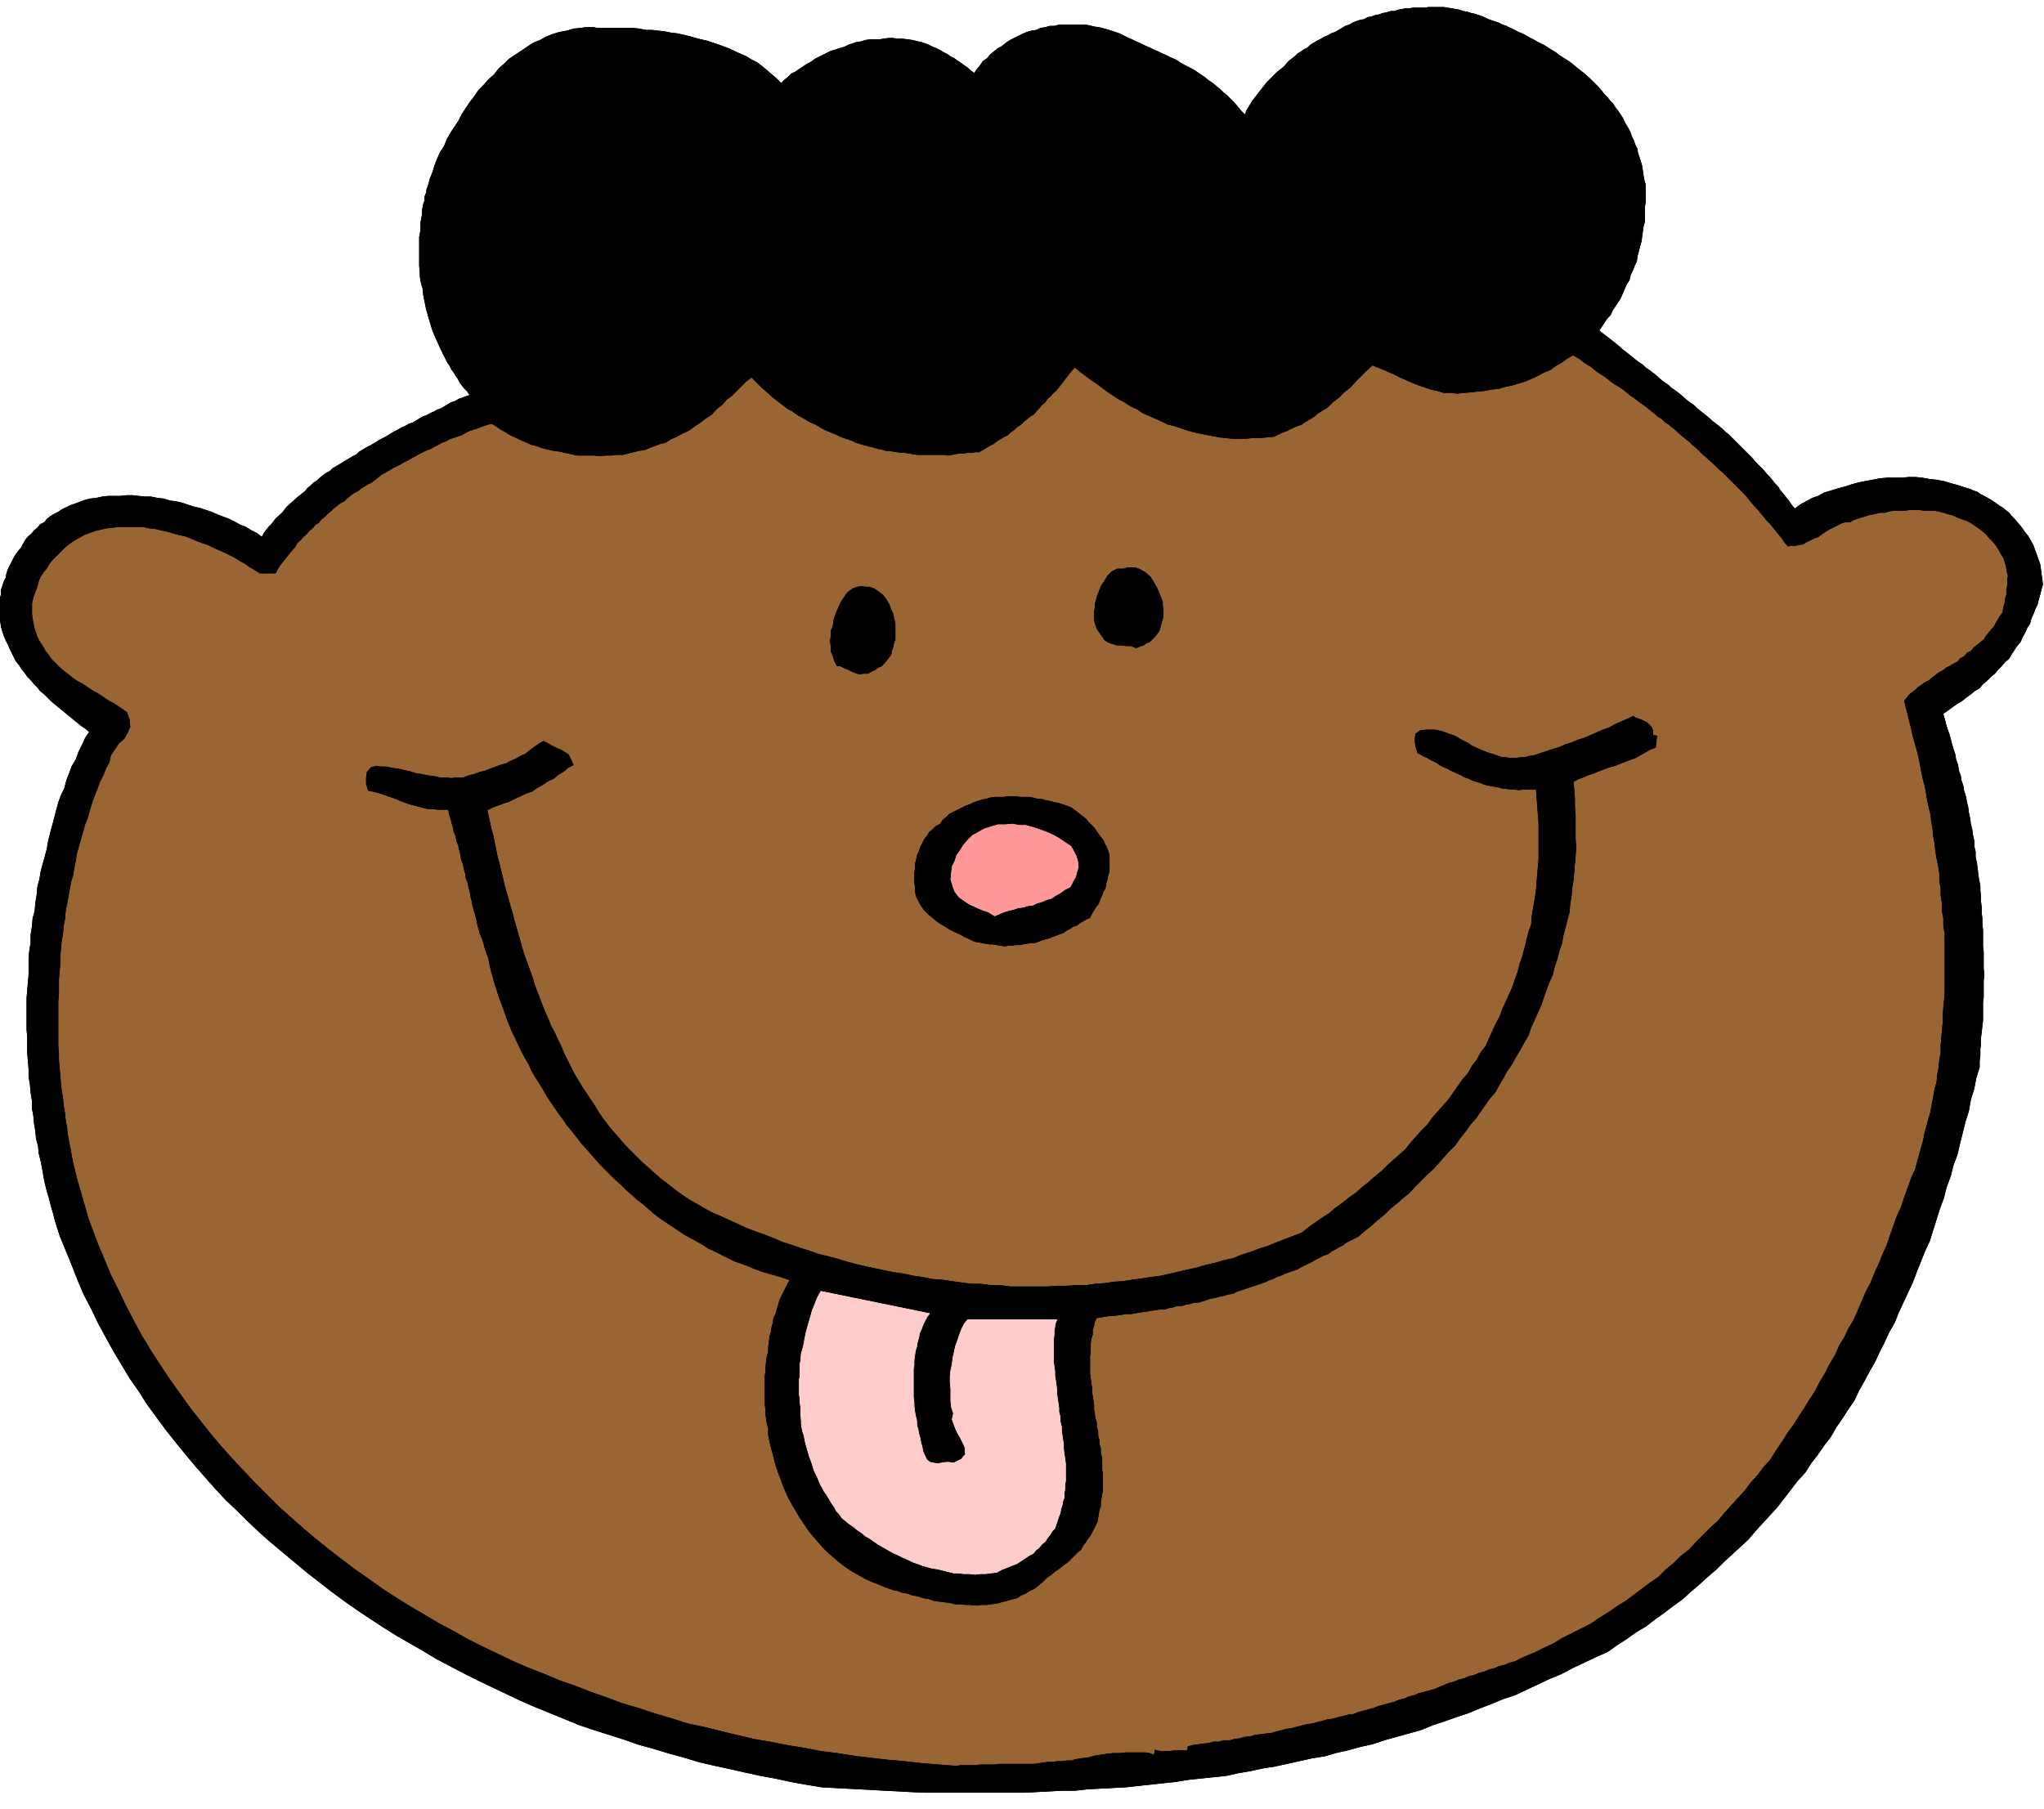
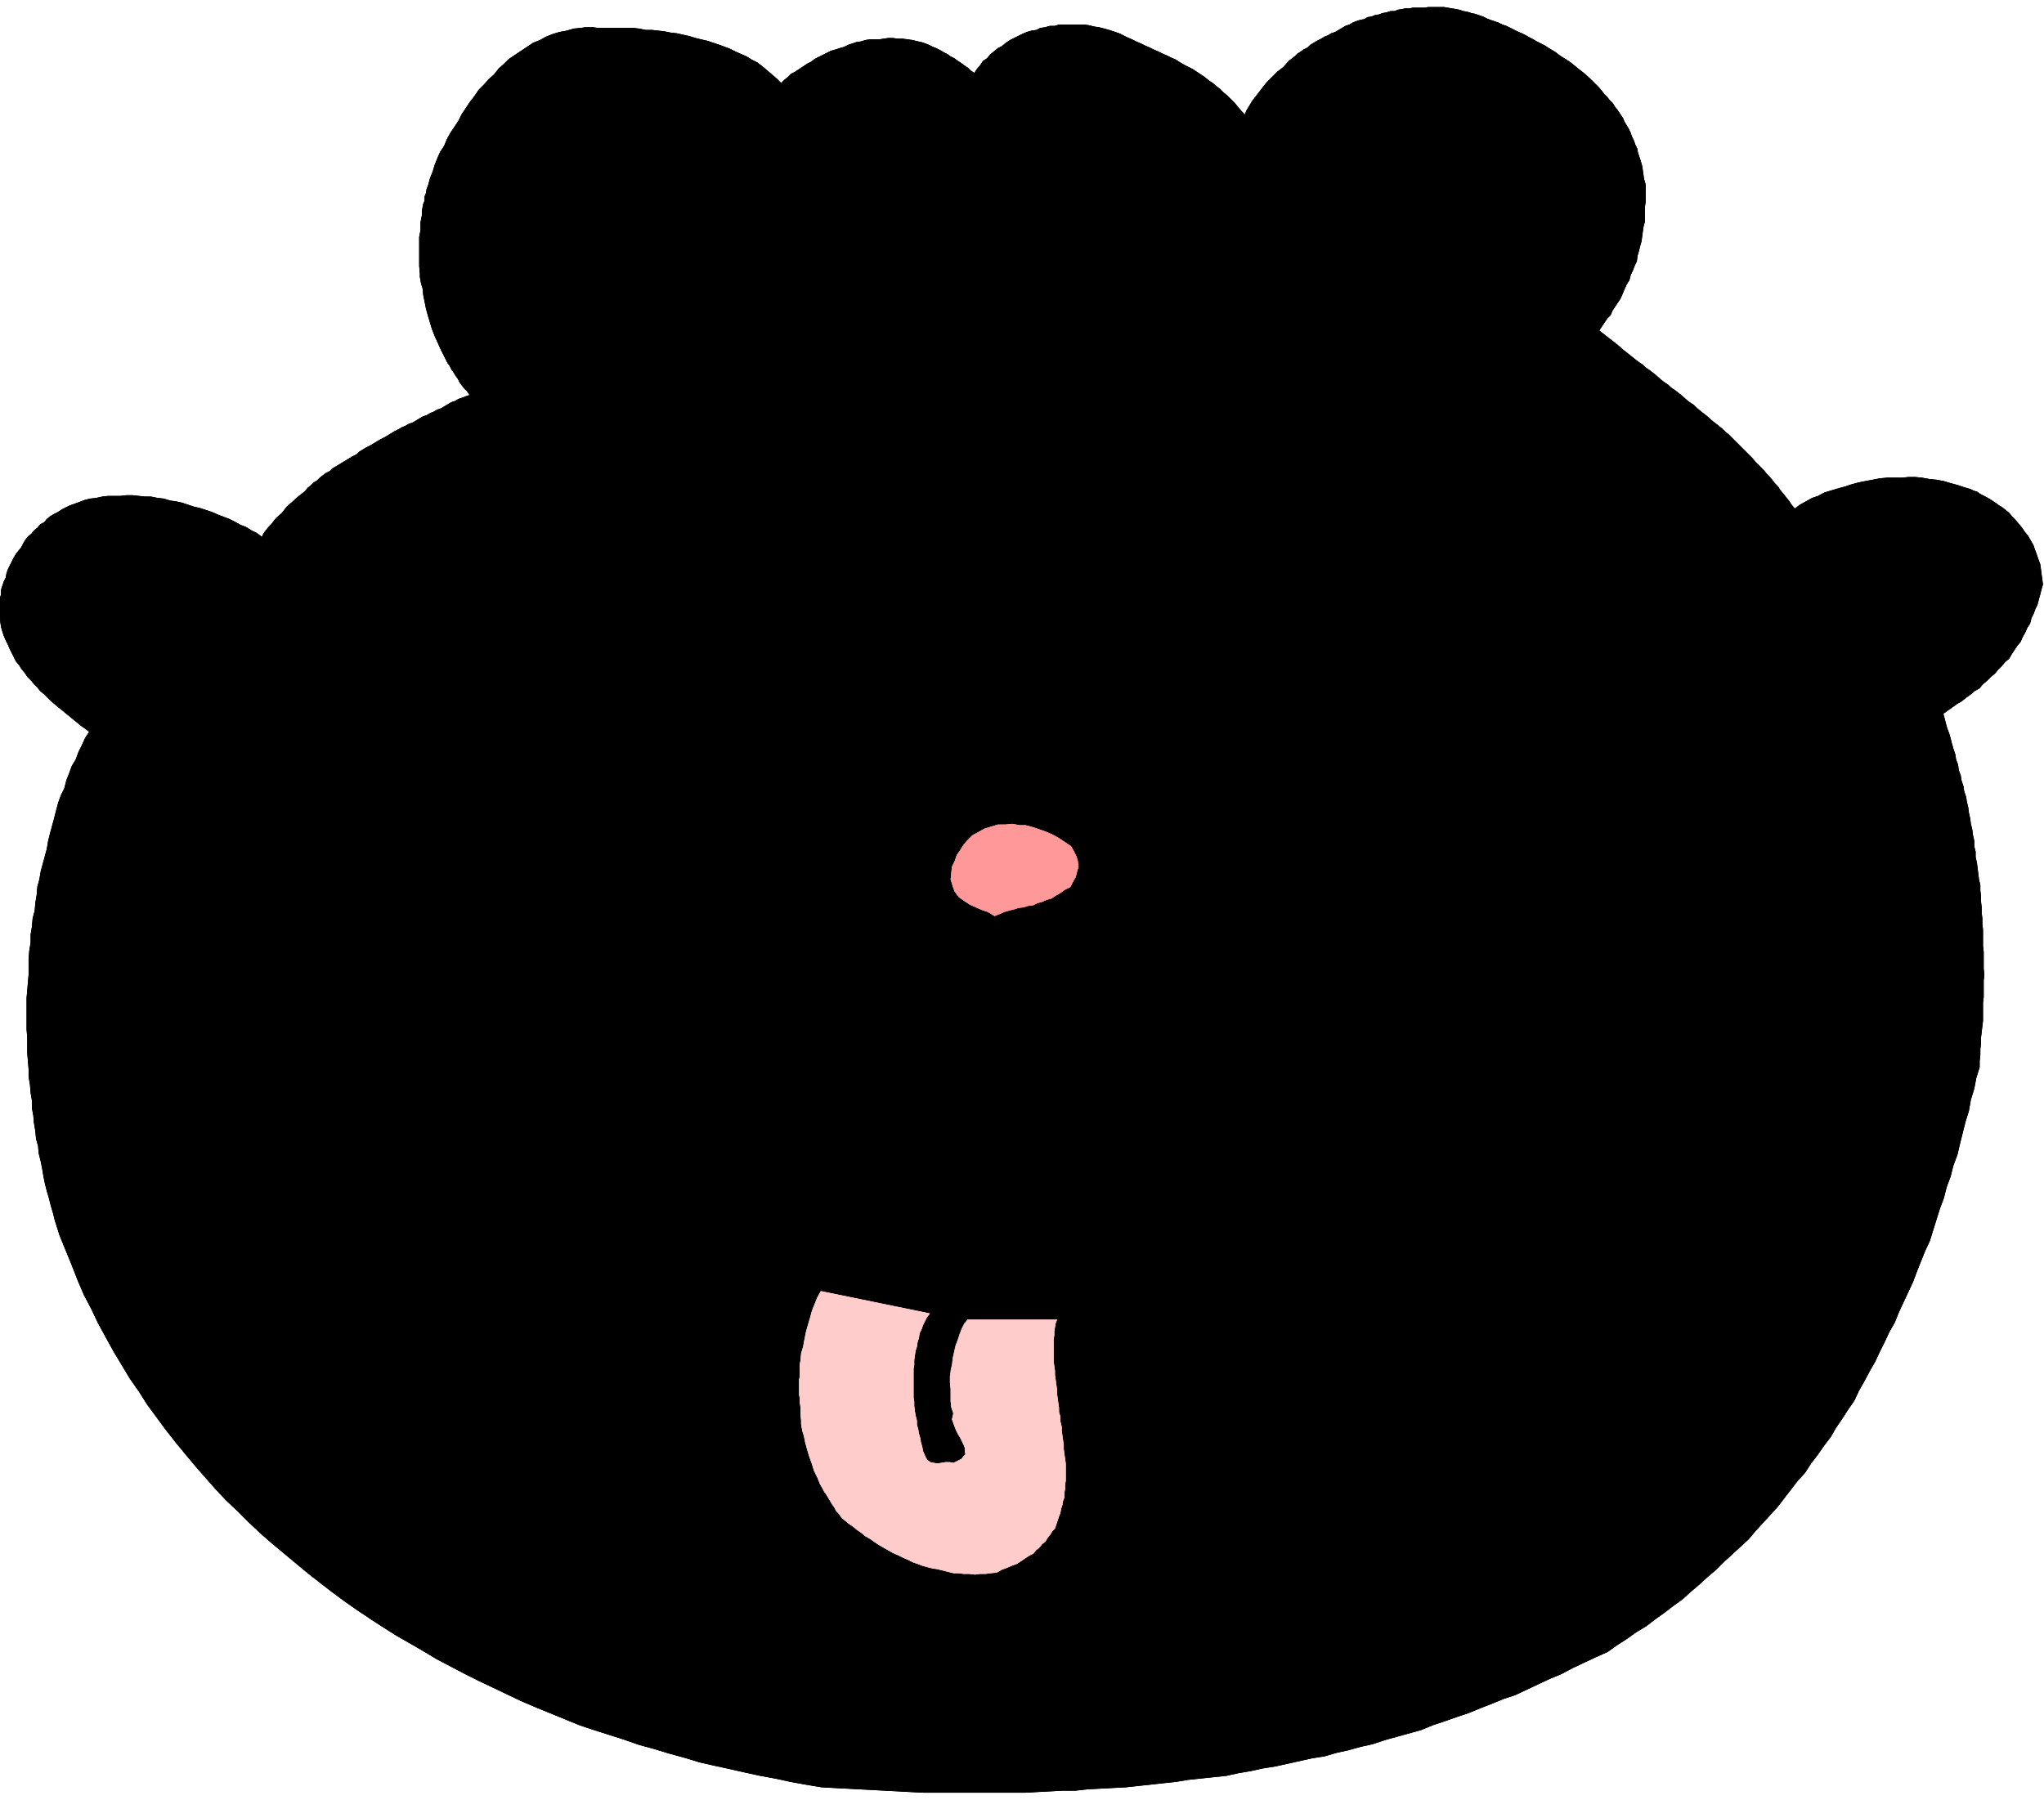
<svg xmlns="http://www.w3.org/2000/svg" width="490.455" height="434.218" fill-rule="evenodd" stroke-linecap="round" preserveAspectRatio="none" viewBox="0 0 3035 2687">
  <style>.pen0{stroke:#000;stroke-width:1;stroke-linejoin:round}.brush1{fill:#000}.pen1,.pen2{stroke:#f99;stroke-width:1;stroke-linejoin:round}.pen2{stroke:#fcc}</style>
  <path d="M2443 273v27l-1 7v22l-2 7-1 7-1 7-1 8-2 7-2 8-2 7-1 8-3 6-3 8-3 6-2 8-4 6-3 7-3 7-3 7-4 6-4 6-4 6-3 7-5 5-4 6-4 6-4 6 9 7 9 7 9 7 9 8 4 3 5 4 5 4 5 4 4 3 6 4 4 4 6 4 9 7 9 8 4 3 6 4 4 4 6 4 9 7 9 8 4 3 6 4 4 4 6 5 9 7 9 8 4 3 5 4 5 4 5 5 4 3 5 5 4 4 5 5 4 4 5 5 4 4 5 5 4 4 4 5 4 4 5 5 4 4 4 5 4 4 5 6 3 4 5 5 3 5 5 6 4 5 4 5 4 6 5 6 8-6 9-5 9-5 9-3 9-5 10-3 10-3 11-3 9-3 11-3 10-2 11-2 10-2 11-1h22l10-1h10l10 1 11 2 10 1 11 2 10 3 11 3 9 3 10 3 4 2 6 2 4 3 6 3 9 5 9 6 4 3 5 3 5 4 5 4 4 5 5 5 5 6 5 6 4 6 5 6 4 7 4 7 2 6 3 8 2 6 3 8 1 7 1 8 1 7 1 8-2 7-2 8-2 7-2 8-3 6-3 8-3 6-2 8-4 6-3 7-4 7-3 7-5 6-4 6-4 6-4 7-6 5-5 6-5 5-5 6-6 5-6 6-6 5-5 6-7 4-6 5-7 5-6 5-7 4-7 5-7 5-7 5 2 7 2 8 2 7 3 8 2 7 2 8 2 7 3 9 1 7 3 8 1 8 3 8 1 7 3 9 1 7 3 9 1 7 2 8 1 8 2 9 1 8 2 8 1 8 2 9v8l2 8v8l2 9 1 8 1 8 1 8 2 9v8l1 8v8l1 9v8l1 8v8l1 9v24l1 9v25l1 9-1 8v25l-1 8v27l-1 8-1 9-1 8v9l-1 8v9l-1 9v9l-5 16-3 16-5 16-3 17-5 16-4 16-4 16-4 17-6 16-4 16-6 16-4 16-6 16-5 16-5 16-5 16-7 15-6 15-6 15-6 16-7 15-7 15-7 15-6 15-8 14-7 15-7 14-7 15-8 14-8 15-8 14-7 15-9 13-9 14-9 13-8 14-10 13-9 13-10 13-9 14-11 12-10 13-10 13-10 13-11 12-11 12-11 12-10 12-12 11-12 11-12 11-12 12-13 11-12 11-13 11-12 11-14 10-13 10-14 10-13 10-15 9-14 10-14 9-14 10-18 8-17 8-17 8-17 9-17 7-17 8-17 8-17 8-18 6-17 7-18 7-17 7-18 6-17 6-18 6-17 7-18 5-18 5-18 5-18 6-18 4-18 5-18 4-17 5-19 3-18 4-18 4-18 4-19 3-18 4-18 3-18 4-19 2-19 2-19 2-18 3-19 2-18 2-19 2-18 2-19 1-19 1-19 1-18 2h-19l-18 1-19 1-18 1h-152l-20-1-18-1-20-1-18-1-19-1-19-1-19-1-18-1-24-4-22-4-23-5-22-4-23-5-22-5-23-5-22-5-23-7-22-6-23-7-22-6-23-8-22-7-22-7-21-7-22-9-22-9-22-9-21-9-21-10-21-10-21-10-20-10-21-11-21-11-20-12-19-11-21-12-19-12-20-13-18-12-20-14-19-14-18-14-18-14-18-15-18-15-18-15-16-14-18-17-16-16-17-16-15-16-15-17-15-17-15-18-14-17-15-19-14-19-14-19-12-19-14-20-12-20-12-20-11-20-12-22-10-21-11-21-9-21-9-23-9-22-9-22-7-22-3-12-3-10-3-12-3-10-3-12-2-10-2-12-2-10-3-12-1-11-3-11-1-11-2-12-1-11-2-11v-11l-2-12-1-12-2-12v-11l-1-12-1-12v-23l-1-12v-47l1-11 1-12 1-11v-24l1-12 2-12v-12l2-12 1-12 3-11 1-12 2-12 1-12 3-11 2-12 3-11 3-11 3-11 2-12 3-12 3-11 3-11 3-12 3-11 4-11 5-10 3-12 4-10 4-11 6-10 4-11 5-10 5-11 6-9-6-5-6-4-6-5-5-4-6-5-5-4-6-5-5-4-6-5-6-5-5-5-5-5-6-5-4-5-5-5-4-5-6-6-4-6-5-6-3-5-5-6-3-6-3-6-3-6-3-7-3-6-3-7-2-6-2-7-1-7-1-7v-28l2-6v-7l2-6 2-6 3-6 1-6 2-6 3-6 3-6 3-6 3-5 4-5 4-5 3-6 3-5 4-5 5-4 4-5 5-4 4-5 6-3 4-5 5-4 5-3 6-3 6-4 6-3 6-3 6-2 8-3 8-3 8-2 9-1 9-2 9-1h18l9-1h9l9 1 9 1h9l10 2 9 1 10 3 8 1 9 2 9 3 9 3 9 2 9 3 9 3 9 4 8 3 8 3 8 4 9 5 8 3 8 5 8 4 8 6 3-6 3-4 4-5 4-4 7-9 9-8 7-9 9-8 9-8 9-7 4-5 5-4 4-4 5-3 4-4 5-4 4-3 6-3 4-4 5-3 5-3 5-3 5-3 5-3 5-3 6-3 4-4 5-3 5-3 6-3 5-3 5-3 5-3 6-3 5-3 5-3 5-3 6-3 5-3 5-2 5-3 6-2 5-3 5-3 5-3 6-2 5-3 5-2 5-3 6-2 5-3 5-3 5-3 6-2 5-3 6-2 5-2 6-2-4-6-4-4-4-5-3-4-3-6-3-4-3-5-3-4-3-6-3-4-3-6-2-4-5-10-4-9-5-11-4-10-3-10-3-10-3-11-2-10-2-10-1-10-2-6-1-5-1-6v-5l-1-11v-43l2-10v-12l1-5 1-5v-6l1-6 1-5 2-5v-6l2-5 1-6 2-5 3-11 4-10 3-10 4-10 4-9 6-9 4-10 5-9 6-9 6-9 5-10 6-9 6-9 7-9 6-9 8-8 7-8 8-7 7-9 8-7 7-7 9-6 9-6 9-6 9-6 10-4 9-5 10-4 10-3 11-2 10-3 11-1 6-1h12l6 1h53l9 1 10 2h9l9 1 9 1 10 2 9 1 9 2 9 2 10 3 8 2 9 2 9 3 9 3 8 3 8 3 8 4 9 4 7 3 8 5 8 4 8 6 7 6 7 6 7 6 7 7 5-5 5-4 5-5 6-3 6-4 6-4 6-4 6-3 5-4 6-3 6-3 6-3 6-3 7-2 6-2 7-2 6-3 6-2 6-2 7-1 6-2 7-1h14l6-1 7-1h7l7 1h7l8 1 7 1 8 2 5 1 6 2 5 2 6 3 5 2 6 3 5 3 6 3 4 3 6 3 4 3 6 4 4 3 6 4 4 4 6 4 4-6 5-6 4-6 6-4 5-6 5-4 6-5 6-3 6-5 6-4 6-3 6-3 6-3 7-3 7-2 7-1 6-3 7-1 7-2h7l7-2h37l7 1 8 2 7 1 8 2 7 2 9 3 6 2 6 3 6 3 7 3 6 3 7 3 6 3 7 3 6 3 7 3 6 3 7 3 6 3 7 3 6 4 7 4 6 3 6 3 6 4 6 4 6 4 6 5 6 4 6 5 5 4 5 5 5 4 6 6 5 5 5 6 5 6 6 6 2-6 3-5 3-5 3-5 7-9 7-9 7-9 8-8 8-8 9-7 8-9 9-7 4-4 5-3 4-3 6-3 4-4 5-3 5-3 6-3 5-3 5-2 5-3 6-2 5-3 5-3 5-3 6-2 5-3 5-2 6-2 6-1 5-3 6-1 5-2 6-1 5-2 6-1 6-2h6l5-2 6-1 5-1h6l5-1h18l5-1h23l6 1 6 1 6 1 5 1 6 2 6 1 6 2 5 1 6 2 6 2 6 3 5 2 6 2 6 2 6 3 6 2 6 3 6 3 6 3 5 2 6 3 5 3 6 3 5 3 6 3 6 3 6 4 5 3 5 3 5 4 6 4 5 3 6 4 5 4 6 5 9 7 9 8 4 4 5 5 4 4 5 6 3 4 5 5 3 4 5 5 3 5 4 5 4 6 4 6 2 5 3 5 3 5 3 6 2 6 3 6 2 6 3 6 1 6 2 6 2 6 2 7 1 6 1 7 1 7 2 7z" class="pen0 brush1" />
  <path fill="none" d="M2443 273v27l-1 7v22l-2 7-1 7-1 7-1 8-2 7-2 8-2 7-1 8-3 6-3 8-3 6-2 8-4 6-3 7-3 7-3 7-4 6-4 6-4 6-3 7-5 5-4 6-4 6-4 6 9 7 9 7 9 7 9 8 4 3 5 4 5 4 5 4 4 3 6 4 4 4 6 4 9 7 9 8 4 3 6 4 4 4 6 4 9 7 9 8 4 3 6 4 4 4 6 5 9 7 9 8 4 3 5 4 5 4 5 5 4 3 5 5 4 4 5 5 4 4 5 5 4 4 5 5 4 4 4 5 4 4 5 5 4 4 4 5 4 4 5 6 3 4 5 5 3 5 5 6 4 5 4 5 4 6 5 6 8-6 9-5 9-5 9-3 9-5 10-3 10-3 11-3 9-3 11-3 10-2 11-2 10-2 11-1h22l10-1h10l10 1 11 2 10 1 11 2 10 3 11 3 9 3 10 3 4 2 6 2 4 3 6 3 9 5 9 6 4 3 5 3 5 4 5 4 4 5 5 5 5 6 5 6 4 6 5 6 4 7 4 7 2 6 3 8 2 6 3 8 1 7 1 8 1 7 1 8-2 7-2 8-2 7-2 8-3 6-3 8-3 6-2 8-4 6-3 7-4 7-3 7-5 6-4 6-4 6-4 7-6 5-5 6-5 5-5 6-6 5-6 6-6 5-5 6-7 4-6 5-7 5-6 5-7 4-7 5-7 5-7 5 2 7 2 8 2 7 3 8 2 7 2 8 2 7 3 9 1 7 3 8 1 8 3 8 1 7 3 9 1 7 3 9 1 7 2 8 1 8 2 9 1 8 2 8 1 8 2 9v8l2 8v8l2 9 1 8 1 8 1 8 2 9v8l1 8v8l1 9v8l1 8v8l1 9v24l1 9v25l1 9-1 8v25l-1 8v27l-1 8-1 9-1 8v9l-1 8v9l-1 9v9l-5 16-3 16-5 16-3 17-5 16-4 16-4 16-4 17-6 16-4 16-6 16-4 16-6 16-5 16-5 16-5 16-7 15-6 15-6 15-6 16-7 15-7 15-7 15-6 15-8 14-7 15-7 14-7 15-8 14-8 15-8 14-7 15-9 13-9 14-9 13-8 14-10 13-9 13-10 13-9 14-11 12-10 13-10 13-10 13-11 12-11 12-11 12-10 12-12 11-12 11-12 11-12 12-13 11-12 11-13 11-12 11-14 10-13 10-14 10-13 10-15 9-14 10-14 9-14 10-18 8-17 8-17 8-17 9-17 7-17 8-17 8-17 8-18 6-17 7-18 7-17 7-18 6-17 6-18 6-17 7-18 5-18 5-18 5-18 6-18 4-18 5-18 4-17 5-19 3-18 4-18 4-18 4-19 3-18 4-18 3-18 4-19 2-19 2-19 2-18 3-19 2-18 2-19 2-18 2-19 1-19 1-19 1-18 2h-19l-18 1-19 1-18 1h-152l-20-1-18-1-20-1-18-1-19-1-19-1-19-1-18-1-24-4-22-4-23-5-22-4-23-5-22-5-23-5-22-5-23-7-22-6-23-7-22-6-23-8-22-7-22-7-21-7-22-9-22-9-22-9-21-9-21-10-21-10-21-10-20-10-21-11-21-11-20-12-19-11-21-12-19-12-20-13-18-12-20-14-19-14-18-14-18-14-18-15-18-15-18-15-16-14-18-17-16-16-17-16-15-16-15-17-15-17-15-18-14-17-15-19-14-19-14-19-12-19-14-20-12-20-12-20-11-20-12-22-10-21-11-21-9-21-9-23-9-22-9-22-7-22-3-12-3-10-3-12-3-10-3-12-2-10-2-12-2-10-3-12-1-11-3-11-1-11-2-12-1-11-2-11v-11l-2-12-1-12-2-12v-11l-1-12-1-12v-23l-1-12v-47l1-11 1-12 1-11v-24l1-12 2-12v-12l2-12 1-12 3-11 1-12 2-12 1-12 3-11 2-12 3-11 3-11 3-11 2-12 3-12 3-11 3-11 3-12 3-11 4-11 5-10 3-12 4-10 4-11 6-10 4-11 5-10 5-11 6-9-6-5-6-4-6-5-5-4-6-5-5-4-6-5-5-4-6-5-6-5-5-5-5-5-6-5-4-5-5-5-4-5-6-6-4-6-5-6-3-5-5-6-3-6-3-6-3-6-3-7-3-6-3-7-2-6-2-7-1-7-1-7v-28l2-6v-7l2-6 2-6 3-6 1-6 2-6 3-6 3-6 3-6 3-5 4-5 4-5 3-6 3-5 4-5 5-4 4-5 5-4 4-5 6-3 4-5 5-4 5-3 6-3 6-4 6-3 6-3 6-2 8-3 8-3 8-2 9-1 9-2 9-1h18l9-1h9l9 1 9 1h9l10 2 9 1 10 3 8 1 9 2 9 3 9 3 9 2 9 3 9 3 9 4 8 3 8 3 8 4 9 5 8 3 8 5 8 4 8 6 3-6 3-4 4-5 4-4 7-9 9-8 7-9 9-8 9-8 9-7 4-5 5-4 4-4 5-3 4-4 5-4 4-3 6-3 4-4 5-3 5-3 5-3 5-3 5-3 5-3 6-3 4-4 5-3 5-3 6-3 5-3 5-3 5-3 6-3 5-3 5-3 5-3 6-3 5-3 5-2 5-3 6-2 5-3 5-3 5-3 6-2 5-3 5-2 5-3 6-2 5-3 5-3 5-3 6-2 5-3 6-2 5-2 6-2-4-6-4-4-4-5-3-4-3-6-3-4-3-5-3-4-3-6-3-4-3-6-2-4-5-10-4-9-5-11-4-10-3-10-3-10-3-11-2-10-2-10-1-10-2-6-1-5-1-6v-5l-1-11v-43l2-10v-12l1-5 1-5v-6l1-6 1-5 2-5v-6l2-5 1-6 2-5 3-11 4-10 3-10 4-10 4-9 6-9 4-10 5-9 6-9 6-9 5-10 6-9 6-9 7-9 6-9 8-8 7-8 8-7 7-9 8-7 7-7 9-6 9-6 9-6 9-6 10-4 9-5 10-4 10-3 11-2 10-3 11-1 6-1h12l6 1h53l9 1 10 2h9l9 1 9 1 10 2 9 1 9 2 9 2 10 3 8 2 9 2 9 3 9 3 8 3 8 3 8 4 9 4 7 3 8 5 8 4 8 6 7 6 7 6 7 6 7 7 5-5 5-4 5-5 6-3 6-4 6-4 6-4 6-3 5-4 6-3 6-3 6-3 6-3 7-2 6-2 7-2 6-3 6-2 6-2 7-1 6-2 7-1h14l6-1 7-1h7l7 1h7l8 1 7 1 8 2 5 1 6 2 5 2 6 3 5 2 6 3 5 3 6 3 4 3 6 3 4 3 6 4 4 3 6 4 4 4 6 4 4-6 5-6 4-6 6-4 5-6 5-4 6-5 6-3 6-5 6-4 6-3 6-3 6-3 7-3 7-2 7-1 6-3 7-1 7-2h7l7-2h37l7 1 8 2 7 1 8 2 7 2 9 3 6 2 6 3 6 3 7 3 6 3 7 3 6 3 7 3 6 3 7 3 6 3 7 3 6 3 7 3 6 4 7 4 6 3 6 3 6 4 6 4 6 4 6 5 6 4 6 5 5 4 5 5 5 4 6 6 5 5 5 6 5 6 6 6 2-6 3-5 3-5 3-5 7-9 7-9 7-9 8-8 8-8 9-7 8-9 9-7 4-4 5-3 4-3 6-3 4-4 5-3 5-3 6-3 5-3 5-2 5-3 6-2 5-3 5-3 5-3 6-2 5-3 5-2 6-2 6-1 5-3 6-1 5-2 6-1 5-2 6-1 6-2h6l5-2 6-1 5-1h6l5-1h18l5-1h23l6 1 6 1 6 1 5 1 6 2 6 1 6 2 5 1 6 2 6 2 6 3 5 2 6 2 6 2 6 3 6 2 6 3 6 3 6 3 5 2 6 3 5 3 6 3 5 3 6 3 6 3 6 4 5 3 5 3 5 4 6 4 5 3 6 4 5 4 6 5 9 7 9 8 4 4 5 5 4 4 5 6 3 4 5 5 3 4 5 5 3 5 4 5 4 6 4 6 2 5 3 5 3 5 3 6 2 6 3 6 2 6 3 6 1 6 2 6 2 6 2 7 1 6 1 7 1 7 2 7h0" class="pen0" />
  <path d="m2372 208 2 7 2 8 2 7 2 9 1 8 1 8 1 9 2 9v34l-1 8v9l-1 9-1 9-2 8-2 8-3 8-2 9-3 8-3 8-3 8-3 8-4 7-4 7-5 7-4 7-5 6-5 6-5 6-5 7-6-3-3-1-4-1-2 1-5 1-1 4-3 4-1 6-2 5-3 5 2 4-9 7-8 7-9 5-8 6-10 4-10 5-10 3-10 3h-6l-5 1-6 1-5 1h-6l-5 1h-6l-5 1-6-1h-16l-6-1h-5l-6-1h-5l-11-1-10-3-6-3-5-3-5-3-5-3-6-4-6-4-5-4-5-3-6-5-5-4-5-3-4-3-6-4-4-3-6-3-4-1-9-2-7 1-5 1-4 3-3 3-3 6-4 5-3 8-2 8-2 11-6 7-6 8-7 7-6 8-8 6-7 6-7 6-7 6-9 4-9 5-9 4-8 5-9 3-9 3-9 3-8 3h-11l-10 1h-19l-10-1-9-1-9-1-9-1-9-3-9-2-9-3-9-3-9-4-8-3-8-4-7-3-9-5-8-5-8-5-7-5-8-6-7-5-8-5-6-5-8-6-7-6-7-6-6-6-7-6-6-6-6-6-6-5-7-3-6-2-6-1h-4l-10 1-7 4-7 4-5 6-6 8-3 9-5 9-4 9-5 9-4 10-6 8-5 8-6 7-7 7-6 4-5 5-6 4-5 5-6 4-6 4-6 4-6 4-7 2-6 3-7 2-6 2-7 1-6 2-7 2-6 2h-22l-7 1-8-1h-20l-8-2-7-1-7-1-7-1-8-3-6-1-8-3-6-1-7-3-6-2-6-2-6-2-6-3-5-2-6-3-5-2-6-4-5-3-5-3-5-3-6-4-4-3-5-4-4-3-6-5-4-4-5-4-4-4-5-5-4-4-5-4-4-4-5-5-4-5-4-5-3-4-8-9-7-9-11-2-9 1-9 2-7 4-8 3-6 6-6 6-6 8-6 6-6 8-6 7-6 8-7 7-6 7-7 6-7 7-7 3-6 4-6 3-6 4-7 3-6 4-7 3-6 4-7 2-7 3-7 2-7 3-7 2-7 2-7 2-6 2-8 1-7 1h-8l-7 1h-29l-8-2-7-2-8-2-7-1-8-3-7-2-8-3-7-3-9-8-9-7-8-7-7-7-9-8-7-8-7-8-6-7-7-9-7-8-6-9-5-8-6-9-5-9-5-9-3-9-5-11-3-9-3-11-3-9-3-11-1-10-2-10v-10l-1-6v-33l1-5v-6l1-5 1-6 1-5 1-6 2-5 1-6 3-5 2-9 3-8 3-8 3-7 3-9 3-8 3-8 3-7 3-9 3-8 3-8 4-7 3-8 4-7 4-8 5-6 3-8 5-7 4-7 6-6 5-7 6-6 6-6 6-5 6-6 6-6 7-5 8-4 7-4 8-4 9-3 9-3 9-3 9-2 10-2 10-1 10-3 11-1 5-1h17l10-1h28l6 1h16l6 1h5l6 1 6 1 6 2 10 1 11 2 5 1 6 2 5 1 6 2 10 3 10 3 4 2 6 2 4 3 6 3 9 4 9 6 9 6 9 7 8 6 8 8 7 9 8 9 7 2 7 2h12l4-3 5-2 5-4 5-4 4-5 4-5 4-5 5-4 4-5 5-3 6-4 6-1 7-4 8-3 9-3 9-3 9-3 9-3 9-3 10-1 9-2 9-1h9l9 1h8l9 3 9 2 9 5 5 2 6 3 5 4 5 4 4 4 4 5 4 5 5 6 3 4 5 4 4 4 5 4 5 2 6 3 6 2 9 1 3-6 4-4 4-6 4-4 4-5 5-4 4-5 5-4 4-5 5-4 5-5 5-4 5-4 5-4 6-3 6-3 5-4 5-3 6-3 6-2 6-3 6-2 6-2h6l6-1 6-1h7l7 1h6l8 2 7 2 8 3 7 1 8 2 8 2 8 3 7 2 8 3 7 3 8 4 6 3 7 3 7 3 7 5 6 3 7 5 6 4 7 6 5 4 6 5 6 4 6 6 6 5 6 5 6 6 6 6 5 6 6 6 5 6 6 6 5 6 6 7 5 7 6 7 5 1 6 2h5l5 1 8-1 8-3 6-6 6-5 5-8 5-7 4-10 4-9 4-10 5-9 5-9 6-8 6-6 9-4 4-6 5-6 5-6 6-4 6-6 6-4 6-5 6-3 6-4 6-4 6-3 7-3 6-3 7-3 7-2 8-2 6-3 7-3 7-2 7-1 7-2 8-1 7-1h8l7-1 8-1h30l7 1 8 1 8 1 8 2 8 1 9 3 8 2 8 2 8 3 9 3 7 3 8 3 7 3 8 3 7 3 8 4 7 4 8 5 6 3 7 5 7 4 7 6 6 5 6 6 6 6 6 6 5 6 6 6 5 6 5 8 4 6 5 8 5 8 5 9z" class="pen0 brush1" />
  <path fill="none" d="m2372 208 2 7 2 8 2 7 2 9 1 8 1 8 1 9 2 9v34l-1 8v9l-1 9-1 9-2 8-2 8-3 8-2 9-3 8-3 8-3 8-3 8-4 7-4 7-5 7-4 7-5 6-5 6-5 6-5 7-6-3-3-1-4-1-2 1-5 1-1 4-3 4-1 6-2 5-3 5 2 4-9 7-8 7-9 5-8 6-10 4-10 5-10 3-10 3h-6l-5 1-6 1-5 1h-6l-5 1h-6l-5 1-6-1h-16l-6-1h-5l-6-1h-5l-11-1-10-3-6-3-5-3-5-3-5-3-6-4-6-4-5-4-5-3-6-5-5-4-5-3-4-3-6-4-4-3-6-3-4-1-9-2-7 1-5 1-4 3-3 3-3 6-4 5-3 8-2 8-2 11-6 7-6 8-7 7-6 8-8 6-7 6-7 6-7 6-9 4-9 5-9 4-8 5-9 3-9 3-9 3-8 3h-11l-10 1h-19l-10-1-9-1-9-1-9-1-9-3-9-2-9-3-9-3-9-4-8-3-8-4-7-3-9-5-8-5-8-5-7-5-8-6-7-5-8-5-6-5-8-6-7-6-7-6-6-6-7-6-6-6-6-6-6-5-7-3-6-2-6-1h-4l-10 1-7 4-7 4-5 6-6 8-3 9-5 9-4 9-5 9-4 10-6 8-5 8-6 7-7 7-6 4-5 5-6 4-5 5-6 4-6 4-6 4-6 4-7 2-6 3-7 2-6 2-7 1-6 2-7 2-6 2h-22l-7 1-8-1h-20l-8-2-7-1-7-1-7-1-8-3-6-1-8-3-6-1-7-3-6-2-6-2-6-2-6-3-5-2-6-3-5-2-6-4-5-3-5-3-5-3-6-4-4-3-5-4-4-3-6-5-4-4-5-4-4-4-5-5-4-4-5-4-4-4-5-5-4-5-4-5-3-4-8-9-7-9-11-2-9 1-9 2-7 4-8 3-6 6-6 6-6 8-6 6-6 8-6 7-6 8-7 7-6 7-7 6-7 7-7 3-6 4-6 3-6 4-7 3-6 4-7 3-6 4-7 2-7 3-7 2-7 3-7 2-7 2-7 2-6 2-8 1-7 1h-8l-7 1h-29l-8-2-7-2-8-2-7-1-8-3-7-2-8-3-7-3-9-8-9-7-8-7-7-7-9-8-7-8-7-8-6-7-7-9-7-8-6-9-5-8-6-9-5-9-5-9-3-9-5-11-3-9-3-11-3-9-3-11-1-10-2-10v-10l-1-6v-33l1-5v-6l1-5 1-6 1-5 1-6 2-5 1-6 3-5 2-9 3-8 3-8 3-7 3-9 3-8 3-8 3-7 3-9 3-8 3-8 4-7 3-8 4-7 4-8 5-6 3-8 5-7 4-7 6-6 5-7 6-6 6-6 6-5 6-6 6-6 7-5 8-4 7-4 8-4 9-3 9-3 9-3 9-2 10-2 10-1 10-3 11-1 5-1h17l10-1h28l6 1h16l6 1h5l6 1 6 1 6 2 10 1 11 2 5 1 6 2 5 1 6 2 10 3 10 3 4 2 6 2 4 3 6 3 9 4 9 6 9 6 9 7 8 6 8 8 7 9 8 9 7 2 7 2h12l4-3 5-2 5-4 5-4 4-5 4-5 4-5 5-4 4-5 5-3 6-4 6-1 7-4 8-3 9-3 9-3 9-3 9-3 9-3 10-1 9-2 9-1h9l9 1h8l9 3 9 2 9 5 5 2 6 3 5 4 5 4 4 4 4 5 4 5 5 6 3 4 5 4 4 4 5 4 5 2 6 3 6 2 9 1 3-6 4-4 4-6 4-4 4-5 5-4 4-5 5-4 4-5 5-4 5-5 5-4 5-4 5-4 6-3 6-3 5-4 5-3 6-3 6-2 6-3 6-2 6-2h6l6-1 6-1h7l7 1h6l8 2 7 2 8 3 7 1 8 2 8 2 8 3 7 2 8 3 7 3 8 4 6 3 7 3 7 3 7 5 6 3 7 5 6 4 7 6 5 4 6 5 6 4 6 6 6 5 6 5 6 6 6 6 5 6 6 6 5 6 6 6 5 6 6 7 5 7 6 7 5 1 6 2h5l5 1 8-1 8-3 6-6 6-5 5-8 5-7 4-10 4-9 4-10 5-9 5-9 6-8 6-6 9-4 4-6 5-6 5-6 6-4 6-6 6-4 6-5 6-3 6-4 6-4 6-3 7-3 6-3 7-3 7-2 8-2 6-3 7-3 7-2 7-1 7-2 8-1 7-1h8l7-1 8-1h30l7 1 8 1 8 1 8 2 8 1 9 3 8 2 8 2 8 3 9 3 7 3 8 3 7 3 8 3 7 3 8 4 7 4 8 5 6 3 7 5 7 4 7 6 6 5 6 6 6 6 6 6 5 6 6 6 5 6 5 8 4 6 5 8 5 8 5 9h0" class="pen0" />
-   <path d="m2655 811 5-1h6l5-1 6-1 5-3 6-3 6-3 6-2 5-4 6-4 5-3 6-3 6-3 6-3 6-2h7l5-3 6-2 6-2 7-2 6-2 7-1 7-2h8l6-2 8-1h15l7-1h15l8 1h14l6 1 8 2 6 2 8 2 6 3 8 3 6 2 6 3 6 4 6 4 5 4 6 5 5 6 6 6 4 5 4 6 3 6 4 6 2 6 2 7 1 7 2 7-1 6v7l-1 7v7l-2 6-1 8-2 6-1 8-4 5-3 5-3 5-3 6-4 4-4 5-4 5-3 5-5 4-5 4-5 4-4 5-6 3-4 5-6 3-4 5-6 3-5 3-6 3-5 4-6 3-5 4-5 4-5 4-6 3-4 3-6 4-4 4-9 7-7 9 2 9 3 11 2 9 3 11 2 10 3 11 3 10 3 12 2 10 2 11 2 10 3 11 2 10 2 12 2 10 3 12 1 10 2 11 1 11 2 11 1 10 2 12 2 10 2 12v11l2 11v11l2 12v11l2 11v11l2 12v88l-1 11-1 11-1 11v11l-1 11-1 11-1 11v12l-2 10-1 11-2 11-1 11-3 10-2 12-2 10-2 12-3 10-3 11-3 11-2 11-3 10-3 11-3 11-3 11-6 13-5 14-5 14-5 15-6 13-5 14-5 14-5 15-6 13-6 15-6 13-6 15-7 13-6 14-6 14-6 14-8 13-6 13-8 13-6 14-8 13-7 14-8 13-7 14-8 12-8 13-8 12-8 13-9 12-8 13-9 13-8 13-10 11-9 12-10 11-9 12-10 11-10 11-10 11-10 12-11 10-11 11-11 11-10 11-12 9-11 11-11 9-11 11-13 9-12 9-12 9-12 9-13 8-13 9-13 8-13 9-14 7-14 7-14 7-13 8-15 7-14 7-15 6-14 7-8 2-7 3-8 2-7 3-8 2-7 3-8 2-7 3-8 2-7 3-8 2-7 3-8 2-7 3-7 3-7 3-8 2-7 2-8 2-7 3-8 2-7 3-8 2-7 3-8 2-7 2-8 2-7 3-8 2-7 2-8 2-7 3-8 1-8 2-8 2-7 2-8 1-7 2-8 2-7 2-8 1-8 2-8 2-7 2-8 1-7 2-8 2-7 2-9 1-7 1-8 1-7 2-9 1-7 2-8 1-7 2h-9l-7 2h-8l-7 2-9 1-7 1-8 1-7 2-1 6h-19l-7 1h-13l-6-1-3-1-1 8-7-3-7-1h-28l-9 1h-10l-9 1-7 1-6 1-7 1-6 2-7 1-7 1-7 1-6 2h-7l-7 1h-7l-7 1h-7l-7 1-7 1-6 1h-52l-7 1h-22l-7 1h-22l-6 1-26-2-25-2-26-3-24-2-26-3-25-3-25-4-24-3-26-5-25-4-25-5-24-4-25-6-25-6-24-6-24-5-25-8-24-7-24-8-24-7-24-9-23-8-23-9-23-8-24-10-23-9-23-10-21-10-23-11-22-11-21-12-21-11-22-13-22-13-21-13-20-13-21-15-20-14-20-15-18-14-20-16-19-16-18-16-18-16-18-18-17-17-17-18-16-17-18-20-16-19-15-19-15-19-15-21-15-21-14-21-13-20-14-23-12-22-12-23-11-23-12-24-10-24-10-24-9-24-4-11-3-10-3-11-3-10-3-11-3-10-3-10-2-10-3-11-2-11-2-11-2-10-2-11-1-10-2-11-1-10-2-12-1-11-2-11-1-10-1-12-1-11-1-11v-10l-1-12v-66l1-10v-23l1-11 1-11v-12l1-11 1-11 2-11 1-12 2-10 1-12 2-10 2-11 2-11 2-11 3-10 2-12 2-10 2-12 3-10 3-11 3-10 3-11 4-10 3-11 3-10 4-11 4-10 4-11 5-10 4-10 5-9 2-10 6-9 6-9 8-7 5-9 4-9-1-5v-5l-2-6-2-5-7-5-6-4-6-4-6-3-6-4-6-4-6-4-6-3-6-4-6-4-6-4-6-3-6-4-5-4-5-4-4-3-6-5-4-4-5-5-4-4-4-6-4-5-3-5-3-5-4-6-3-6-2-6-2-6-2-8-1-7-1-7v-16l2-9 3-8 3-8 2-8 3-7 4-6 5-6 4-7 5-6 6-6 6-6 6-6 6-5 7-5 9-5 7-4 8-3 8-3 9-2 9-2 9-1 9-1h35l9 2 9 1 9 2 9 2 10 3 8 2 9 2 8 3 9 4 8 3 9 3 8 4 9 4 7 3 8 4 8 4 8 5 7 4 7 5 7 4 8 5h23l3-6 3-5 4-5 4-5 7-9 8-9 3-6 5-4 4-5 5-4 4-5 5-4 4-5 5-3 4-5 5-4 4-4 5-4 4-4 5-4 5-4 6-3 4-4 5-4 5-4 6-3 5-4 5-3 5-3 6-3 5-4 5-4 5-4 6-3 5-3 5-3 6-3 6-3 5-3 6-3 5-3 6-3 5-3 6-3 6-3 6-2 5-3 6-3 5-3 6-2 5-3 6-2 6-2 6-2 5-3 6-3 6-2 6-2 5-2 6-2 6-2 6-1 6 4 6 4 7 4 8 5 7 3 8 4 7 3 9 4 8 2 8 3 8 2 9 2 8 1 9 2 9 2 9 2h25l9 1 8-1h9l8-1h9l8-2 8-2 8-2 8-1 7-3 8-3 8-3 8-2 8-5 9-4 9-5 9-4 8-6 9-6 8-6 9-6 7-8 8-6 7-8 8-6 7-7 7-7 7-7 8-6 7 7 8 8 8 7 9 8 9 7 9 7 4 3 6 3 4 3 6 4 4 2 5 3 5 3 6 3 5 2 5 3 5 3 6 3 10 4 11 5 5 2 6 2 6 2 6 3 10 3 11 3 5 1 6 2 6 1 6 2h5l6 1 6 1 6 1h6l6 1 6 1 6 1h40l6 1 5-1 6-1 6-1h6l5-1h6l6-1h6l5-3 5-3 5-3 6-3 5-4 5-3 5-3 6-3 4-4 6-4 4-4 6-4 4-4 5-4 5-4 5-3 4-5 4-4 4-5 5-4 3-5 5-4 3-4 5-4 7-9 7-9 7-9 7-8 7 6 8 6 8 6 9 6 8 6 8 6 9 6 9 6 8 4 9 6 9 4 9 6 9 4 9 4 9 4 10 5 9 2 9 3 9 3 10 3 9 2 10 2 10 2 11 2 9 1 10 1h20l10-1h11l10-1 11-1 10-5 10-4 10-5 11-4 4-3 5-3 5-3 5-3 4-4 5-3 5-3 5-3 8-8 9-7 8-8 9-7 8-9 8-8 8-8 9-8 7 3 8 3 9 4 9 4 8 4 9 4 9 4 10 4 9 3 9 3 9 2 10 3h10l10 1 10-1 11-1 9-1 11-1 9-2 11-1 10-3 10-2 10-3 10-3 9-4 9-4 9-5 10-4 8-6 9-5 8-6 9-5 5 3 5 3 5 4 6 4 5 3 5 4 5 4 6 4 5 3 5 4 5 4 6 4 5 3 6 4 5 4 6 5 5 3 5 4 5 4 6 4 5 4 5 4 5 4 6 5 5 3 5 5 5 3 6 5 5 4 5 5 5 4 6 5 4 3 5 5 5 4 5 5 4 4 6 5 4 4 6 5 4 4 5 5 5 4 5 5 4 4 6 6 4 4 6 6 4 4 5 5 4 5 5 6 4 5 5 5 4 5 5 6 4 5 5 5 4 5 5 6 4 5 5 6 4 6 5 6z" class="pen0" style="fill:#963" />
-   <path fill="none" d="m2655 811 5-1h6l5-1 6-1 5-3 6-3 6-3 6-2 5-4 6-4 5-3 6-3 6-3 6-3 6-2h7l5-3 6-2 6-2 7-2 6-2 7-1 7-2h8l6-2 8-1h15l7-1h15l8 1h14l6 1 8 2 6 2 8 2 6 3 8 3 6 2 6 3 6 4 6 4 5 4 6 5 5 6 6 6 4 5 4 6 3 6 4 6 2 6 2 7 1 7 2 7-1 6v7l-1 7v7l-2 6-1 8-2 6-1 8-4 5-3 5-3 5-3 6-4 4-4 5-4 5-3 5-5 4-5 4-5 4-4 5-6 3-4 5-6 3-4 5-6 3-5 3-6 3-5 4-6 3-5 4-5 4-5 4-6 3-4 3-6 4-4 4-9 7-7 9 2 9 3 11 2 9 3 11 2 10 3 11 3 10 3 12 2 10 2 11 2 10 3 11 2 10 2 12 2 10 3 12 1 10 2 11 1 11 2 11 1 10 2 12 2 10 2 12v11l2 11v11l2 12v11l2 11v11l2 12v88l-1 11-1 11-1 11v11l-1 11-1 11-1 11v12l-2 10-1 11-2 11-1 11-3 10-2 12-2 10-2 12-3 10-3 11-3 11-2 11-3 10-3 11-3 11-3 11-6 13-5 14-5 14-5 15-6 13-5 14-5 14-5 15-6 13-6 15-6 13-6 15-7 13-6 14-6 14-6 14-8 13-6 13-8 13-6 14-8 13-7 14-8 13-7 14-8 12-8 13-8 12-8 13-9 12-8 13-9 13-8 13-10 11-9 12-10 11-9 12-10 11-10 11-10 11-10 12-11 10-11 11-11 11-10 11-12 9-11 11-11 9-11 11-13 9-12 9-12 9-12 9-13 8-13 9-13 8-13 9-14 7-14 7-14 7-13 8-15 7-14 7-15 6-14 7-8 2-7 3-8 2-7 3-8 2-7 3-8 2-7 3-8 2-7 3-8 2-7 3-8 2-7 3-7 3-7 3-8 2-7 2-8 2-7 3-8 2-7 3-8 2-7 3-8 2-7 2-8 2-7 3-8 2-7 2-8 2-7 3-8 1-8 2-8 2-7 2-8 1-7 2-8 2-7 2-8 1-8 2-8 2-7 2-8 1-7 2-8 2-7 2-9 1-7 1-8 1-7 2-9 1-7 2-8 1-7 2h-9l-7 2h-8l-7 2-9 1-7 1-8 1-7 2-1 6h-19l-7 1h-13l-6-1-3-1-1 8-7-3-7-1h-28l-9 1h-10l-9 1-7 1-6 1-7 1-6 2-7 1-7 1-7 1-6 2h-7l-7 1h-7l-7 1h-7l-7 1-7 1-6 1h-52l-7 1h-22l-7 1h-22l-6 1-26-2-25-2-26-3-24-2-26-3-25-3-25-4-24-3-26-5-25-4-25-5-24-4-25-6-25-6-24-6-24-5-25-8-24-7-24-8-24-7-24-9-23-8-23-9-23-8-24-10-23-9-23-10-21-10-23-11-22-11-21-12-21-11-22-13-22-13-21-13-20-13-21-15-20-14-20-15-18-14-20-16-19-16-18-16-18-16-18-18-17-17-17-18-16-17-18-20-16-19-15-19-15-19-15-21-15-21-14-21-13-20-14-23-12-22-12-23-11-23-12-24-10-24-10-24-9-24-4-11-3-10-3-11-3-10-3-11-3-10-3-10-2-10-3-11-2-11-2-11-2-10-2-11-1-10-2-11-1-10-2-12-1-11-2-11-1-10-1-12-1-11-1-11v-10l-1-12v-66l1-10v-23l1-11 1-11v-12l1-11 1-11 2-11 1-12 2-10 1-12 2-10 2-11 2-11 2-11 3-10 2-12 2-10 2-12 3-10 3-11 3-10 3-11 4-10 3-11 3-10 4-11 4-10 4-11 5-10 4-10 5-9 2-10 6-9 6-9 8-7 5-9 4-9-1-5v-5l-2-6-2-5-7-5-6-4-6-4-6-3-6-4-6-4-6-4-6-3-6-4-6-4-6-4-6-3-6-4-5-4-5-4-4-3-6-5-4-4-5-5-4-4-4-6-4-5-3-5-3-5-4-6-3-6-2-6-2-6-2-8-1-7-1-7v-16l2-9 3-8 3-8 2-8 3-7 4-6 5-6 4-7 5-6 6-6 6-6 6-6 6-5 7-5 9-5 7-4 8-3 8-3 9-2 9-2 9-1 9-1h35l9 2 9 1 9 2 9 2 10 3 8 2 9 2 8 3 9 4 8 3 9 3 8 4 9 4 7 3 8 4 8 4 8 5 7 4 7 5 7 4 8 5h23l3-6 3-5 4-5 4-5 7-9 8-9 3-6 5-4 4-5 5-4 4-5 5-4 4-5 5-3 4-5 5-4 4-4 5-4 4-4 5-4 5-4 6-3 4-4 5-4 5-4 6-3 5-4 5-3 5-3 6-3 5-4 5-4 5-4 6-3 5-3 5-3 6-3 6-3 5-3 6-3 5-3 6-3 5-3 6-3 6-3 6-2 5-3 6-3 5-3 6-2 5-3 6-2 6-2 6-2 5-3 6-3 6-2 6-2 5-2 6-2 6-2 6-1 6 4 6 4 7 4 8 5 7 3 8 4 7 3 9 4 8 2 8 3 8 2 9 2 8 1 9 2 9 2 9 2h25l9 1 8-1h9l8-1h9l8-2 8-2 8-2 8-1 7-3 8-3 8-3 8-2 8-5 9-4 9-5 9-4 8-6 9-6 8-6 9-6 7-8 8-6 7-8 8-6 7-7 7-7 7-7 8-6 7 7 8 8 8 7 9 8 9 7 9 7 4 3 6 3 4 3 6 4 4 2 5 3 5 3 6 3 5 2 5 3 5 3 6 3 10 4 11 5 5 2 6 2 6 2 6 3 10 3 11 3 5 1 6 2 6 1 6 2h5l6 1 6 1 6 1h6l6 1 6 1 6 1h40l6 1 5-1 6-1 6-1h6l5-1h6l6-1h6l5-3 5-3 5-3 6-3 5-4 5-3 5-3 6-3 4-4 6-4 4-4 6-4 4-4 5-4 5-4 5-3 4-5 4-4 4-5 5-4 3-5 5-4 3-4 5-4 7-9 7-9 7-9 7-8 7 6 8 6 8 6 9 6 8 6 8 6 9 6 9 6 8 4 9 6 9 4 9 6 9 4 9 4 9 4 10 5 9 2 9 3 9 3 10 3 9 2 10 2 10 2 11 2 9 1 10 1h20l10-1h11l10-1 11-1 10-5 10-4 10-5 11-4 4-3 5-3 5-3 5-3 4-4 5-3 5-3 5-3 8-8 9-7 8-8 9-7 8-9 8-8 8-8 9-8 7 3 8 3 9 4 9 4 8 4 9 4 9 4 10 4 9 3 9 3 9 2 10 3h10l10 1 10-1 11-1 9-1 11-1 9-2 11-1 10-3 10-2 10-3 10-3 9-4 9-4 9-5 10-4 8-6 9-5 8-6 9-5 5 3 5 3 5 4 6 4 5 3 5 4 5 4 6 4 5 3 5 4 5 4 6 4 5 3 6 4 5 4 6 5 5 3 5 4 5 4 6 4 5 4 5 4 5 4 6 5 5 3 5 5 5 3 6 5 5 4 5 5 5 4 6 5 4 3 5 5 5 4 5 5 4 4 6 5 4 4 6 5 4 4 5 5 5 4 5 5 4 4 6 6 4 4 6 6 4 4 5 5 4 5 5 6 4 5 5 5 4 5 5 6 4 5 5 5 4 5 5 6 4 5 5 6 4 6 5 6h0" class="pen0" />
-   <path d="M1726 894v5l1 6v11l-3 10-3 11-6 8-8 8-5 2-4 3-6 2-5 2-8-3h-6l-8-1h-6l-7-2-6-2-6-4-4-6-7-10-3-9-1-6v-11l1-5v-6l2-6 1-5 2-5 4-10 5-8 5-8 6-6 8-4h10l5-2h11l6 2 9 5 8 7 5 8 5 9 4 9 4 11z" class="pen0 brush1" />
  <path fill="none" d="M1726 894v5l1 6v11l-3 10-3 11-6 8-8 8-5 2-4 3-6 2-5 2-8-3h-6l-8-1h-6l-7-2-6-2-6-4-4-6-7-10-3-9-1-6v-11l1-5v-6l2-6 1-5 2-5 4-10 5-8 5-8 6-6 8-4h10l5-2h11l6 2 9 5 8 7 5 8 5 9 4 9 4 11h0" class="pen0" />
  <path d="M1329 925v25l-2 5-1 6-2 5-1 6-6 8-8 9-5 2-4 3-6 3-5 3h-7l-6 1-6-2-5-2-6-3-5-2-6-3h-5l-4-8-2-7-3-7v-7l-1-8 1-7v-8l3-7 1-8 2-7 3-8 3-6 3-7 4-6 4-6 4-4 6-4 6-2 6-1 7 1h5l6 2 5 3 5 4 4 3 4 5 3 5 3 6 2 6 3 6 1 6 2 7z" class="pen0 brush1" />
  <path fill="none" d="M1329 925v25l-2 5-1 6-2 5-1 6-6 8-8 9-5 2-4 3-6 3-5 3h-7l-6 1-6-2-5-2-6-3-5-2-6-3h-5l-4-8-2-7-3-7v-7l-1-8 1-7v-8l3-7 1-8 2-7 3-8 3-6 3-7 4-6 4-6 4-4 6-4 6-2 6-1 7 1h5l6 2 5 3 5 4 4 3 4 5 3 5 3 6 2 6 3 6 1 6 2 7h0" class="pen0" />
  <path d="m2454 1092 6 1-2 17-8 3-7 4-7 4-7 4-8 3-8 3-8 3-7 3-8 2-8 3-8 3-7 3-9 3-7 3-8 3-7 4 1 12 1 12v12l1 13v36l1 13-1 12-1 12-1 12-1 12-2 12-1 12-2 12-1 12-3 11-3 12-3 11-2 12-4 11-3 12-4 12-3 12-5 11-4 11-4 11-4 12-5 11-5 11-5 11-4 12-6 10-6 11-6 10-6 11-7 10-6 11-6 10-6 11-8 9-7 10-7 10-7 10-8 9-7 10-8 10-7 10-9 9-8 9-8 9-8 9-9 8-9 9-9 9-8 9-10 8-9 8-10 8-9 9-10 8-9 8-10 8-9 8-6 3-6 3-6 3-5 4-6 3-5 3-6 3-5 4-6 2-6 3-6 3-5 3-6 3-6 3-6 3-5 3-6 2-6 2-6 2-6 3-6 2-6 3-6 2-6 3-6 2-6 2-6 2-6 2-6 2-6 2-6 2-6 3-7 1-6 2-6 1-6 2-7 1-6 2-6 2-6 2h-7l-6 2-6 1-6 2h-7l-6 2-6 1-6 2h-7l-6 1-7 1-6 1-7 1-6 1-6 1-6 1h-7l-6 1-7 1-6 1h-7l-6 1-6 1-6 1-3 6-1 6-2 6v7l-2 6-1 7v13l-1 6v26l1 7 1 7 1 7v6l1 6 1 7 1 7v6l1 6 1 7 2 7v6l2 6v7l2 7v6l2 6v7l2 7v18l1 6v25l-1 5-1 6-1 6v6l-2 5-1 6-1 6-1 6-5 10-5 10-4 5-3 5-4 5-3 6-5 4-5 5-5 5-5 5-6 4-6 5-6 4-6 5-7 5-6 6-6 5-6 5-7 3-6 4-7 3-6 4-8 2-7 2-8 2-7 2-8 1-7 1h-8l-7 1-9-1h-7l-9-1h-7l-8-2-8-1-8-1-7-1-9-3-7-1-9-3-7-1-8-3-7-1-8-3-6-1-11-4-10-4-10-4-9-4-9-5-9-5-8-5-7-5-9-7-7-6-8-7-7-7-7-8-6-7-6-7-5-7-6-9-6-9-5-9-5-8-5-9-4-9-4-9-3-9-4-10-3-9-3-10-2-9-3-10-2-9-2-10v-9l-2-8-1-6-1-8v-6l-1-8v-43l1-6v-8l1-7 1-8 2-6v-8l1-7 1-8 2-7 1-7 2-7 1-7 3-6 2-7 2-7 2-7 3-6 3-6 3-6 3-6 3-5-11-4-10-3-11-3-10-3-11-4-9-4-11-4-9-3-10-5-10-5-10-5-9-4-9-6-9-5-9-5-9-5-9-6-9-6-9-6-9-6-9-7-8-7-8-7-8-6-9-8-8-7-8-8-8-7-8-8-7-7-8-8-6-7-8-9-7-8-8-9-6-8-7-9-7-8-6-9-6-8-7-10-6-9-6-9-5-9-6-10-6-9-5-9-4-9-6-10-5-10-5-10-4-9-5-10-4-10-4-10-3-9-4-11-4-10-3-10-3-9-3-11-3-10-2-10-2-9-3-8-2-6-2-8-2-6-3-7-2-7-2-7-1-6-2-8-2-6-2-8-1-6-2-7-1-7-2-7-1-6-3-8-1-7-2-7-1-6-3-8-1-7-2-7-1-6-3-7-1-7-3-7-1-6-2-7-2-7-2-7-1-6h-16l-8-1h-7l-8-2-7-2-8-2-7-2-8-3-7-3-8-3-6-2-8-3-7-2-8-2-6-1-3-10v-9l1-8 6-7 7-2 8 1h8l9 2 8 1 9 2 9 2 9 3 8 1 9 2 9 1 9 2h8l9 1 9-1h9l8-3 8-2 8-3 8-2 8-3 8-3 8-3 8-2 7-4 7-3 7-4 7-3 6-5 7-5 7-5 7-4 6 3 7 4 6 3 7 3 5 3 6 4 3 6 4 9-8 4-7 6-7 4-7 6-9 4-7 5-9 5-7 5-9 3-8 4-9 4-8 4-9 3-8 3-8 3-8 4 2 9 2 9 2 10 3 10 2 10 2 10 2 10 3 11 2 9 3 11 2 10 3 11 3 10 3 11 3 10 3 12 3 10 3 11 3 10 3 11 3 10 4 11 4 11 4 11 3 10 4 11 4 10 4 11 4 10 5 11 4 10 6 11 4 9 5 10 4 10 5 10 5 10 5 10 6 10 6 10 6 9 6 9 6 9 6 10 6 9 7 9 7 9 8 9 6 7 8 9 7 7 9 9 7 7 9 8 9 8 9 8 8 6 9 7 9 7 10 7 9 6 11 6 10 6 11 6 12 5 13 6 13 6 13 6 13 5 14 5 13 5 14 6 13 4 14 5 13 4 14 5 13 3 15 4 13 4 15 4 13 3 14 3 14 3 15 3 14 2 14 3 14 2 15 3 14 1 14 2 14 2 15 2h14l15 2h14l15 2h56l14-1h14l14-1h15l13-2 14-1 14-2 14-1 13-2 15-2 13-2 15-2 13-3 13-3 13-3 14-3 13-4 14-3 13-4 14-3 12-5 13-4 13-5 13-4 12-5 13-5 13-5 13-5 10-8 10-7 10-7 11-7 9-8 10-7 10-8 10-7 9-8 10-8 9-8 10-8 9-9 9-8 9-8 9-8 8-10 8-9 8-9 9-9 7-10 8-9 8-9 8-9 7-10 7-10 7-10 8-9 6-11 7-9 6-11 7-9 5-11 5-11 5-11 6-11 4-11 5-11 5-11 5-11 4-12 4-11 3-12 4-11 3-12 3-12 3-12 4-11 1-13 2-12 2-12 2-12 1-13 1-12 1-12 1-12v-52l-1-13-1-13-1-13-1-12h-20l-6 1-6-1h-6l-6-1h-5l-6-2-6-1-6-1-6-1-11-4-10-3-6-3-6-2-5-3-5-2-6-3-5-2-5-3-5-2-6-3-4-3-6-3-4-2-5-3-5-2-5-3-4-2-3-10-1-9 1-9 7-5 10-1h11l10 2 11 4 9 3 10 6 4 2 6 3 4 3 6 3 9 4 10 4 10 3 11 4h5l6 1h11l6-1h6l7-2 7-1 9-3 9-3 9-3 10-3 9-4 10-3 9-4 10-3 9-4 9-4 9-4 9-3 9-5 9-4 9-4 9-4 3 2 6 2 5 2 6 3 3 3 4 4 2 5v7z" class="pen0 brush1" />
  <path fill="none" d="m2454 1092 6 1-2 17-8 3-7 4-7 4-7 4-8 3-8 3-8 3-7 3-8 2-8 3-8 3-7 3-9 3-7 3-8 3-7 4 1 12 1 12v12l1 13v36l1 13-1 12-1 12-1 12-1 12-2 12-1 12-2 12-1 12-3 11-3 12-3 11-2 12-4 11-3 12-4 12-3 12-5 11-4 11-4 11-4 12-5 11-5 11-5 11-4 12-6 10-6 11-6 10-6 11-7 10-6 11-6 10-6 11-8 9-7 10-7 10-7 10-8 9-7 10-8 10-7 10-9 9-8 9-8 9-8 9-9 8-9 9-9 9-8 9-10 8-9 8-10 8-9 9-10 8-9 8-10 8-9 8-6 3-6 3-6 3-5 4-6 3-5 3-6 3-5 4-6 2-6 3-6 3-5 3-6 3-6 3-6 3-5 3-6 2-6 2-6 2-6 3-6 2-6 3-6 2-6 3-6 2-6 2-6 2-6 2-6 2-6 2-6 2-6 3-7 1-6 2-6 1-6 2-7 1-6 2-6 2-6 2h-7l-6 2-6 1-6 2h-7l-6 2-6 1-6 2h-7l-6 1-7 1-6 1-7 1-6 1-6 1-6 1h-7l-6 1-7 1-6 1h-7l-6 1-6 1-6 1-3 6-1 6-2 6v7l-2 6-1 7v13l-1 6v26l1 7 1 7 1 7v6l1 6 1 7 1 7v6l1 6 1 7 2 7v6l2 6v7l2 7v6l2 6v7l2 7v18l1 6v25l-1 5-1 6-1 6v6l-2 5-1 6-1 6-1 6-5 10-5 10-4 5-3 5-4 5-3 6-5 4-5 5-5 5-5 5-6 4-6 5-6 4-6 5-7 5-6 6-6 5-6 5-7 3-6 4-7 3-6 4-8 2-7 2-8 2-7 2-8 1-7 1h-8l-7 1-9-1h-7l-9-1h-7l-8-2-8-1-8-1-7-1-9-3-7-1-9-3-7-1-8-3-7-1-8-3-6-1-11-4-10-4-10-4-9-4-9-5-9-5-8-5-7-5-9-7-7-6-8-7-7-7-7-8-6-7-6-7-5-7-6-9-6-9-5-9-5-8-5-9-4-9-4-9-3-9-4-10-3-9-3-10-2-9-3-10-2-9-2-10v-9l-2-8-1-6-1-8v-6l-1-8v-43l1-6v-8l1-7 1-8 2-6v-8l1-7 1-8 2-7 1-7 2-7 1-7 3-6 2-7 2-7 2-7 3-6 3-6 3-6 3-6 3-5-11-4-10-3-11-3-10-3-11-4-9-4-11-4-9-3-10-5-10-5-10-5-9-4-9-6-9-5-9-5-9-5-9-6-9-6-9-6-9-6-9-7-8-7-8-7-8-6-9-8-8-7-8-8-8-7-8-8-7-7-8-8-6-7-8-9-7-8-8-9-6-8-7-9-7-8-6-9-6-8-7-10-6-9-6-9-5-9-6-10-6-9-5-9-4-9-6-10-5-10-5-10-4-9-5-10-4-10-4-10-3-9-4-11-4-10-3-10-3-9-3-11-3-10-2-10-2-9-3-8-2-6-2-8-2-6-3-7-2-7-2-7-1-6-2-8-2-6-2-8-1-6-2-7-1-7-2-7-1-6-3-8-1-7-2-7-1-6-3-8-1-7-2-7-1-6-3-7-1-7-3-7-1-6-2-7-2-7-2-7-1-6h-16l-8-1h-7l-8-2-7-2-8-2-7-2-8-3-7-3-8-3-6-2-8-3-7-2-8-2-6-1-3-10v-9l1-8 6-7 7-2 8 1h8l9 2 8 1 9 2 9 2 9 3 8 1 9 2 9 1 9 2h8l9 1 9-1h9l8-3 8-2 8-3 8-2 8-3 8-3 8-3 8-2 7-4 7-3 7-4 7-3 6-5 7-5 7-5 7-4 6 3 7 4 6 3 7 3 5 3 6 4 3 6 4 9-8 4-7 6-7 4-7 6-9 4-7 5-9 5-7 5-9 3-8 4-9 4-8 4-9 3-8 3-8 3-8 4 2 9 2 9 2 10 3 10 2 10 2 10 2 10 3 11 2 9 3 11 2 10 3 11 3 10 3 11 3 10 3 12 3 10 3 11 3 10 3 11 3 10 4 11 4 11 4 11 3 10 4 11 4 10 4 11 4 10 5 11 4 10 6 11 4 9 5 10 4 10 5 10 5 10 5 10 6 10 6 10 6 9 6 9 6 9 6 10 6 9 7 9 7 9 8 9 6 7 8 9 7 7 9 9 7 7 9 8 9 8 9 8 8 6 9 7 9 7 10 7 9 6 11 6 10 6 11 6 12 5 13 6 13 6 13 6 13 5 14 5 13 5 14 6 13 4 14 5 13 4 14 5 13 3 15 4 13 4 15 4 13 3 14 3 14 3 15 3 14 2 14 3 14 2 15 3 14 1 14 2 14 2 15 2h14l15 2h14l15 2h56l14-1h14l14-1h15l13-2 14-1 14-2 14-1 13-2 15-2 13-2 15-2 13-3 13-3 13-3 14-3 13-4 14-3 13-4 14-3 12-5 13-4 13-5 13-4 12-5 13-5 13-5 13-5 10-8 10-7 10-7 11-7 9-8 10-7 10-8 10-7 9-8 10-8 9-8 10-8 9-9 9-8 9-8 9-8 8-10 8-9 8-9 9-9 7-10 8-9 8-9 8-9 7-10 7-10 7-10 8-9 6-11 7-9 6-11 7-9 5-11 5-11 5-11 6-11 4-11 5-11 5-11 5-11 4-12 4-11 3-12 4-11 3-12 3-12 3-12 4-11 1-13 2-12 2-12 2-12 1-13 1-12 1-12 1-12v-52l-1-13-1-13-1-13-1-12h-20l-6 1-6-1h-6l-6-1h-5l-6-2-6-1-6-1-6-1-11-4-10-3-6-3-6-2-5-3-5-2-6-3-5-2-5-3-5-2-6-3-4-3-6-3-4-2-5-3-5-2-5-3-4-2-3-10-1-9 1-9 7-5 10-1h11l10 2 11 4 9 3 10 6 4 2 6 3 4 3 6 3 9 4 10 4 10 3 11 4h5l6 1h11l6-1h6l7-2 7-1 9-3 9-3 9-3 10-3 9-4 10-3 9-4 10-3 9-4 9-4 9-4 9-3 9-5 9-4 9-4 9-4 3 2 6 2 5 2 6 3 3 3 4 4 2 5v7h0" class="pen0" />
  <path d="M1647 1270v24l-2 6-1 6-2 6-1 7-3 5-2 6-3 6-2 6-4 5-3 5-3 5-3 6-5 2-5 3-5 3-4 3-6 2-4 3-6 3-4 3-11 4-10 4-11 3-10 4h-6l-6 1-6 1-5 1h-6l-5 1h-6l-5 1-6-1-6-1-6-1h-5l-6-1-5-1-6-1-5-1-8-4-7-3-7-4-7-3-8-4-6-4-7-4-6-4-7-6-6-5-6-6-4-6-4-7-3-6-2-8v-7l-1-7v-14l1-6v-7l2-7 1-6 3-6 2-6 3-6 3-6 4-5 3-5 5-4 5-5 6-3 4-6 5-4 5-5 6-3 6-3 6-3 6-3 6-2 6-3 6-2 6-2 6-1 6-2 7-1h13l6-1h12l7 1h13l6 1 7 2h6l6 2 6 1 7 2 6 1 6 2 6 2 7 3 8 6 9 7 4 3 4 5 4 4 5 5 6 9 7 9 2 5 3 5 2 6 2 6z" class="pen0 brush1" />
-   <path fill="none" d="M1647 1270v24l-2 6-1 6-2 6-1 7-3 5-2 6-3 6-2 6-4 5-3 5-3 5-3 6-5 2-5 3-5 3-4 3-6 2-4 3-6 3-4 3-11 4-10 4-11 3-10 4h-6l-6 1-6 1-5 1h-6l-5 1h-6l-5 1-6-1-6-1-6-1h-5l-6-1-5-1-6-1-5-1-8-4-7-3-7-4-7-3-8-4-6-4-7-4-6-4-7-6-6-5-6-6-4-6-4-7-3-6-2-8v-7l-1-7v-14l1-6v-7l2-7 1-6 3-6 2-6 3-6 3-6 4-5 3-5 5-4 5-5 6-3 4-6 5-4 5-5 6-3 6-3 6-3 6-3 6-2 6-3 6-2 6-2 6-1 6-2 7-1h13l6-1h12l7 1h13l6 1 7 2h6l6 2 6 1 7 2 6 1 6 2 6 2 7 3 8 6 9 7 4 3 4 5 4 4 5 5 6 9 7 9 2 5 3 5 2 6 2 6h0" class="pen0" />
  <path d="m1590 1257 4 7 4 8 2 7 1 8-2 7-2 8-4 7-4 8-8 4-7 5-7 4-6 4-7 2-7 3-7 2-6 3-8 1-6 2-8 1-6 2-8 2-7 2-7 3-7 3-10-6-9-3-9-4-9-4-9-6-7-5-6-8-3-8-3-10 1-10 1-9 4-8 3-9 5-7 5-8 5-6 8-8 9-5 9-5 10-3 10-3h11l10-1 11 2h9l11 3 9 3 11 4 9 4 9 5 9 6 9 6z" class="pen1" style="fill:#f99" />
  <path fill="none" d="m1590 1257 4 7 4 8 2 7 1 8-2 7-2 8-4 7-4 8-8 4-7 5-7 4-6 4-7 2-7 3-7 2-6 3-8 1-6 2-8 1-6 2-8 2-7 2-7 3-7 3-10-6-9-3-9-4-9-4-9-6-7-5-6-8-3-8-3-10 1-10 1-9 4-8 3-9 5-7 5-8 5-6 8-8 9-5 9-5 10-3 10-3h11l10-1 11 2h9l11 3 9 3 11 4 9 4 9 5 9 6 9 6h0" class="pen1" />
  <path d="m1569 1960-2 5-1 6-1 6v6l-1 6v33l1 7 1 7v6l1 7 1 7 1 8v6l1 7 1 7 1 7v6l2 7v7l2 8v6l1 7 1 7 1 7v6l1 8 1 6 1 8v25l-1 6v6l-1 6v7l-2 5-1 6-2 6-1 6-2 5-2 6-2 6-2 6-4 4-3 5-4 5-3 5-5 4-4 5-5 4-4 5-6 3-6 4-6 4-6 4-8 3-7 3-8 3-7 4-9 1-8 1h-8l-7 1-9-1h-8l-8-1h-7l-8-2-8-2-8-2-7-1-8-2-7-2-8-3-6-2-8-4-7-3-8-4-7-3-7-4-7-4-7-4-6-4-7-5-7-4-6-5-6-4-6-5-6-4-6-5-5-4-4-6-4-4-3-6-3-4-3-5-3-5-3-5-3-4-3-6-3-5-2-5-2-5-5-10-3-10-4-11-3-10-3-11-2-10-2-6-1-5-1-6v-5l-1-11v-10l-1-6v-6l-1-6v-22l1-5v-18l1-5 1-11 3-10 2-11 2-10 3-11 3-10 3-11 4-10 4-10 5-9 161 33-4 5-3 6-3 6-2 6-3 6-1 7-2 6-1 7-2 6-1 7-1 7v7l-1 6v42l1 7v6l1 8 1 6 2 8v6l2 7 1 6 2 7 1 6 2 7 1 6 3 7 3 6 5 4 5 1 6 1 6-1 6-1h6l6 1 6-3 6-3 3-4 3-3-1-5v-5l-2-5-2-4-3-6-3-5-3-6-2-5-4-11 2-9-3-9-1-9v-18l-1-10v-9l1-9 2-9 1-9 2-9 2-9 3-8 3-9 3-8 4-8 5-6h132z" class="pen2" style="fill:#fcc" />
-   <path fill="none" d="m1569 1960-2 5-1 6-1 6v6l-1 6v33l1 7 1 7v6l1 7 1 7 1 8v6l1 7 1 7 1 7v6l2 7v7l2 8v6l1 7 1 7 1 7v6l1 8 1 6 1 8v25l-1 6v6l-1 6v7l-2 5-1 6-2 6-1 6-2 5-2 6-2 6-2 6-4 4-3 5-4 5-3 5-5 4-4 5-5 4-4 5-6 3-6 4-6 4-6 4-8 3-7 3-8 3-7 4-9 1-8 1h-8l-7 1-9-1h-8l-8-1h-7l-8-2-8-2-8-2-7-1-8-2-7-2-8-3-6-2-8-4-7-3-8-4-7-3-7-4-7-4-7-4-6-4-7-5-7-4-6-5-6-4-6-5-6-4-6-5-5-4-4-6-4-4-3-6-3-4-3-5-3-5-3-5-3-4-3-6-3-5-2-5-2-5-5-10-3-10-4-11-3-10-3-11-2-10-2-6-1-5-1-6v-5l-1-11v-10l-1-6v-6l-1-6v-22l1-5v-18l1-5 1-11 3-10 2-11 2-10 3-11 3-10 3-11 4-10 4-10 5-9 161 33-4 5-3 6-3 6-2 6-3 6-1 7-2 6-1 7-2 6-1 7-1 7v7l-1 6v42l1 7v6l1 8 1 6 2 8v6l2 7 1 6 2 7 1 6 2 7 1 6 3 7 3 6 5 4 5 1 6 1 6-1 6-1h6l6 1 6-3 6-3 3-4 3-3-1-5v-5l-2-5-2-4-3-6-3-5-3-6-2-5-4-11 2-9-3-9-1-9v-18l-1-10v-9l1-9 2-9 1-9 2-9 2-9 3-8 3-9 3-8 4-8 5-6h132" class="pen2" />
+   <path fill="none" d="m1569 1960-2 5-1 6-1 6v6l-1 6v33l1 7 1 7v6l1 7 1 7 1 8v6l1 7 1 7 1 7v6l2 7v7l2 8v6l1 7 1 7 1 7v6l1 8 1 6 1 8v25l-1 6v6l-1 6v7l-2 5-1 6-2 6-1 6-2 5-2 6-2 6-2 6-4 4-3 5-4 5-3 5-5 4-4 5-5 4-4 5-6 3-6 4-6 4-6 4-8 3-7 3-8 3-7 4-9 1-8 1h-8l-7 1-9-1h-8l-8-1h-7l-8-2-8-2-8-2-7-1-8-2-7-2-8-3-6-2-8-4-7-3-8-4-7-3-7-4-7-4-7-4-6-4-7-5-7-4-6-5-6-4-6-5-6-4-6-5-5-4-4-6-4-4-3-6-3-4-3-5-3-5-3-5-3-4-3-6-3-5-2-5-2-5-5-10-3-10-4-11-3-10-3-11-2-10-2-6-1-5-1-6v-5l-1-11v-10l-1-6v-6l-1-6v-22l1-5v-18l1-5 1-11 3-10 2-11 2-10 3-11 3-10 3-11 4-10 4-10 5-9 161 33-4 5-3 6-3 6-2 6-3 6-1 7-2 6-1 7-2 6-1 7-1 7v7l-1 6v42l1 7v6l1 8 1 6 2 8v6l2 7 1 6 2 7 1 6 2 7 1 6 3 7 3 6 5 4 5 1 6 1 6-1 6-1h6l6 1 6-3 6-3 3-4 3-3-1-5v-5l-2-5-2-4-3-6-3-5-3-6-2-5-4-11 2-9-3-9-1-9v-18l-1-10v-9h132" class="pen2" />
</svg>